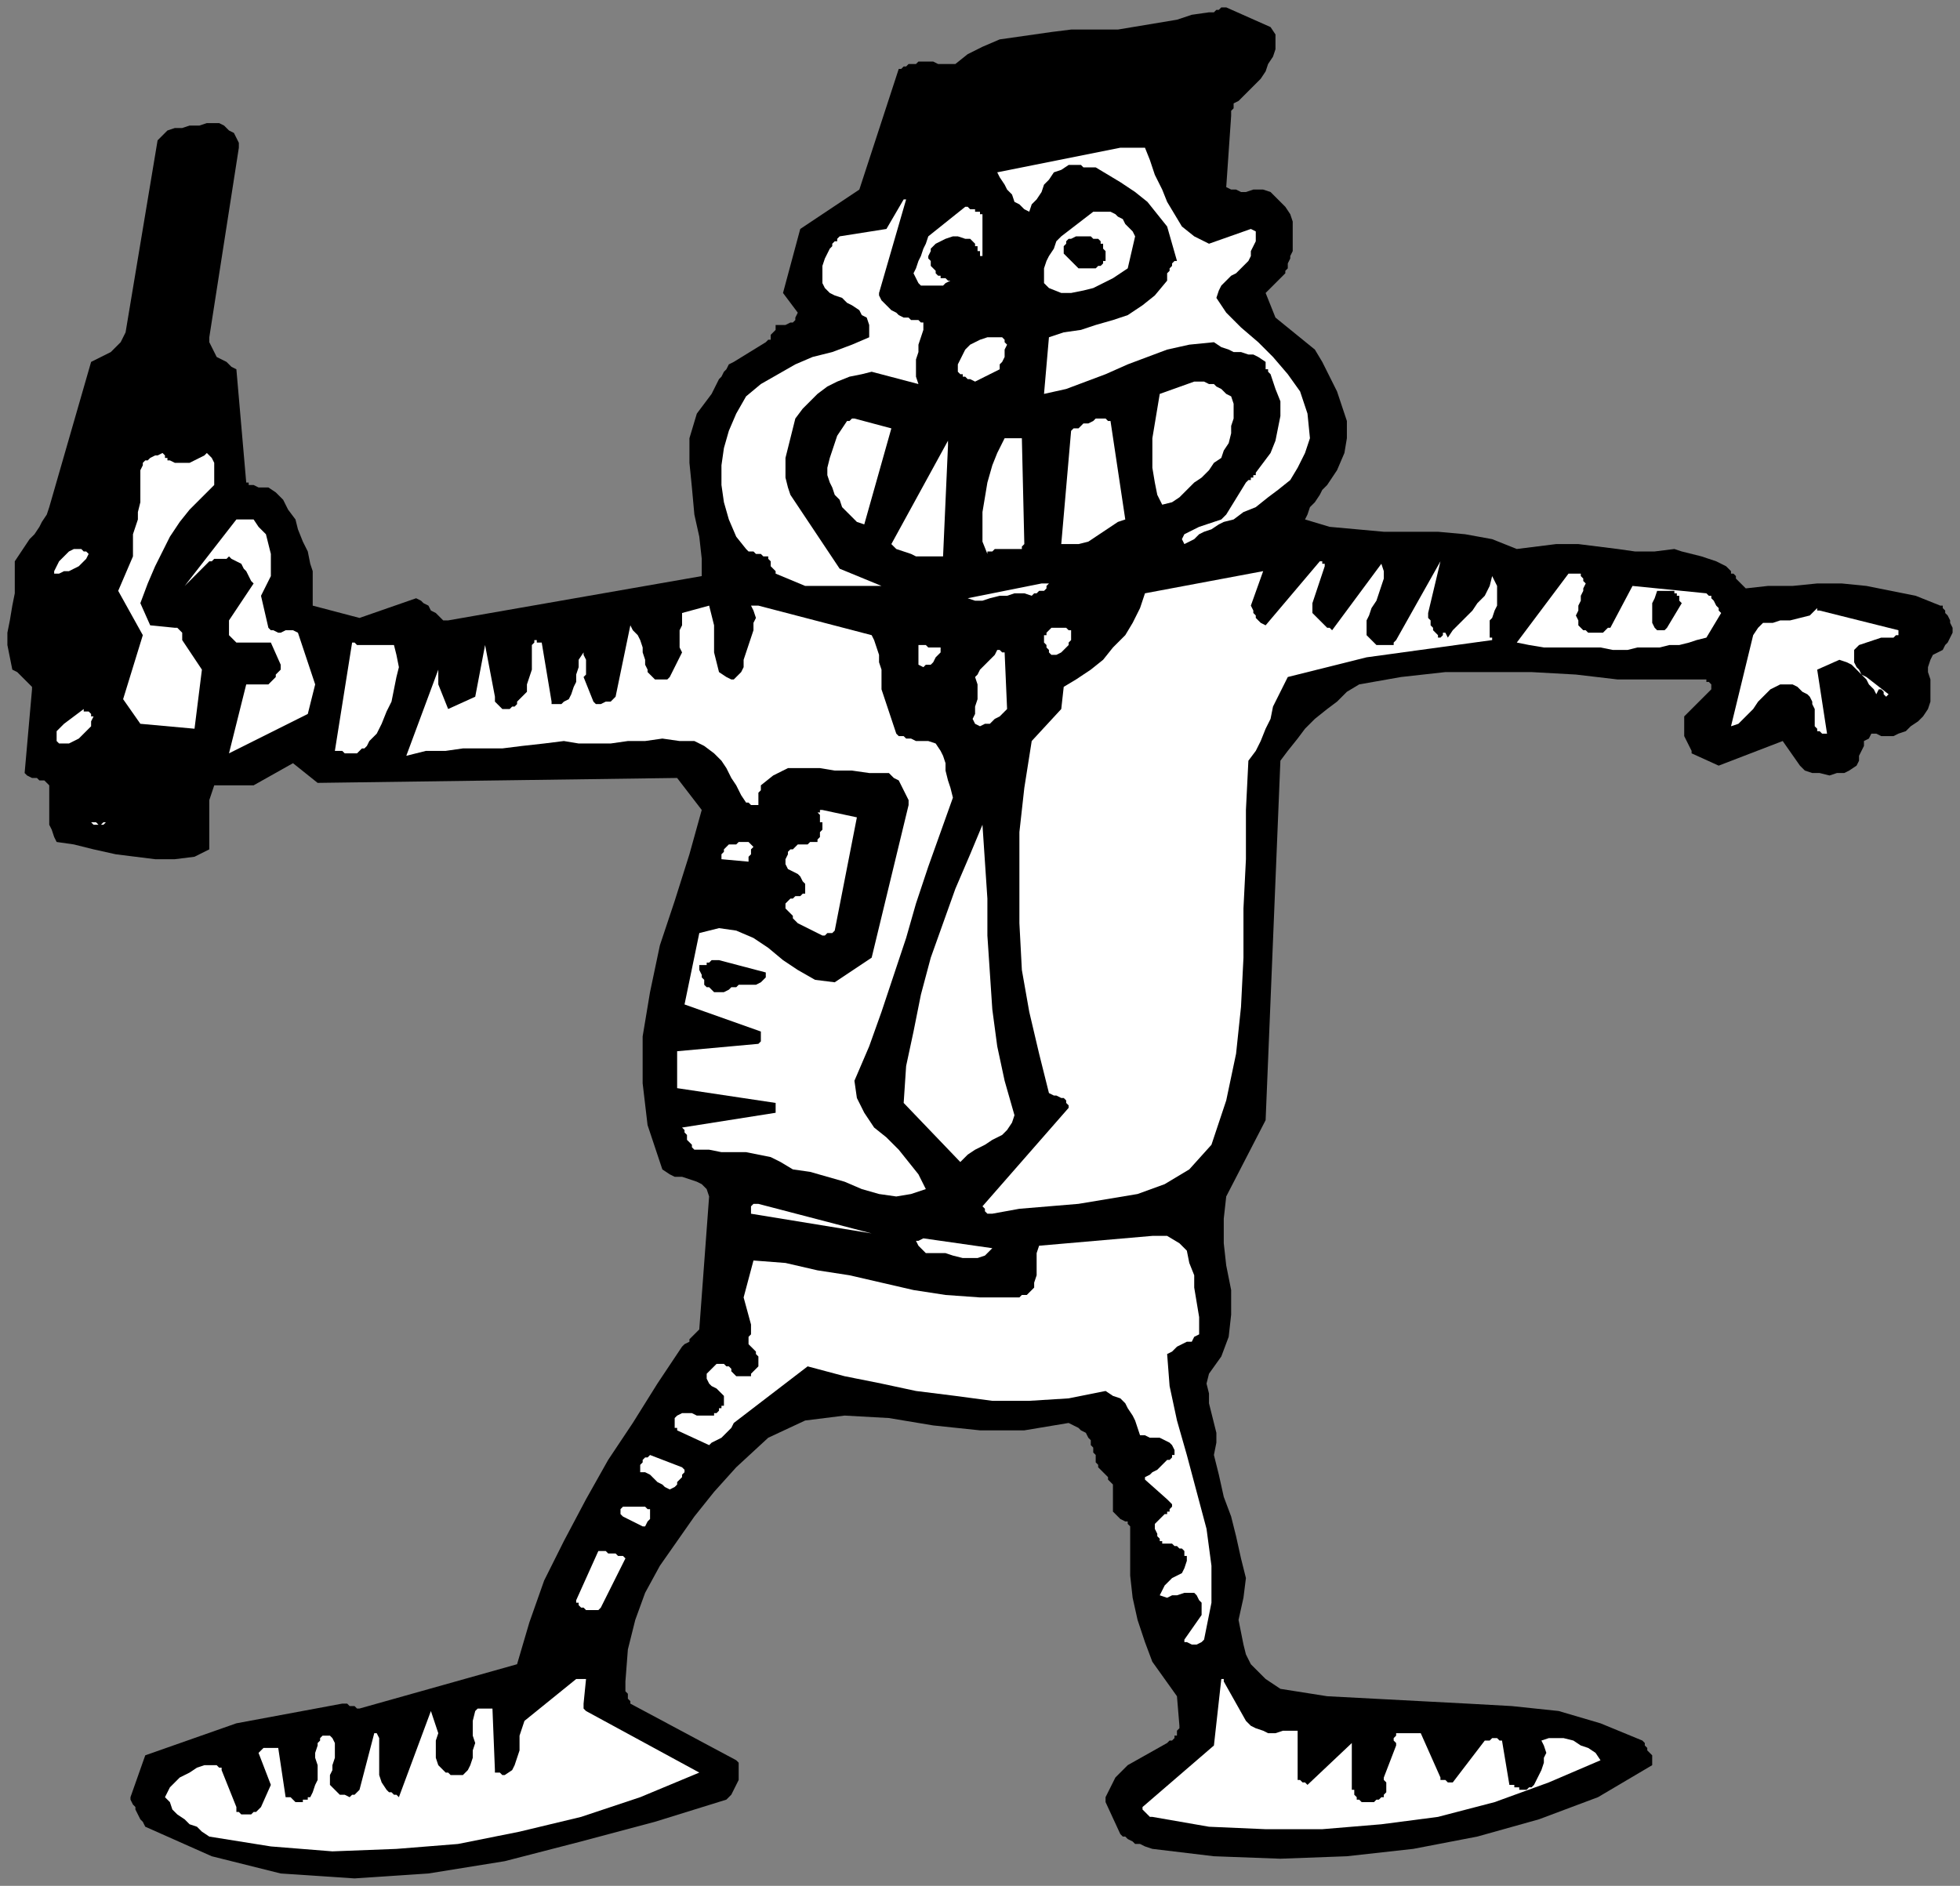
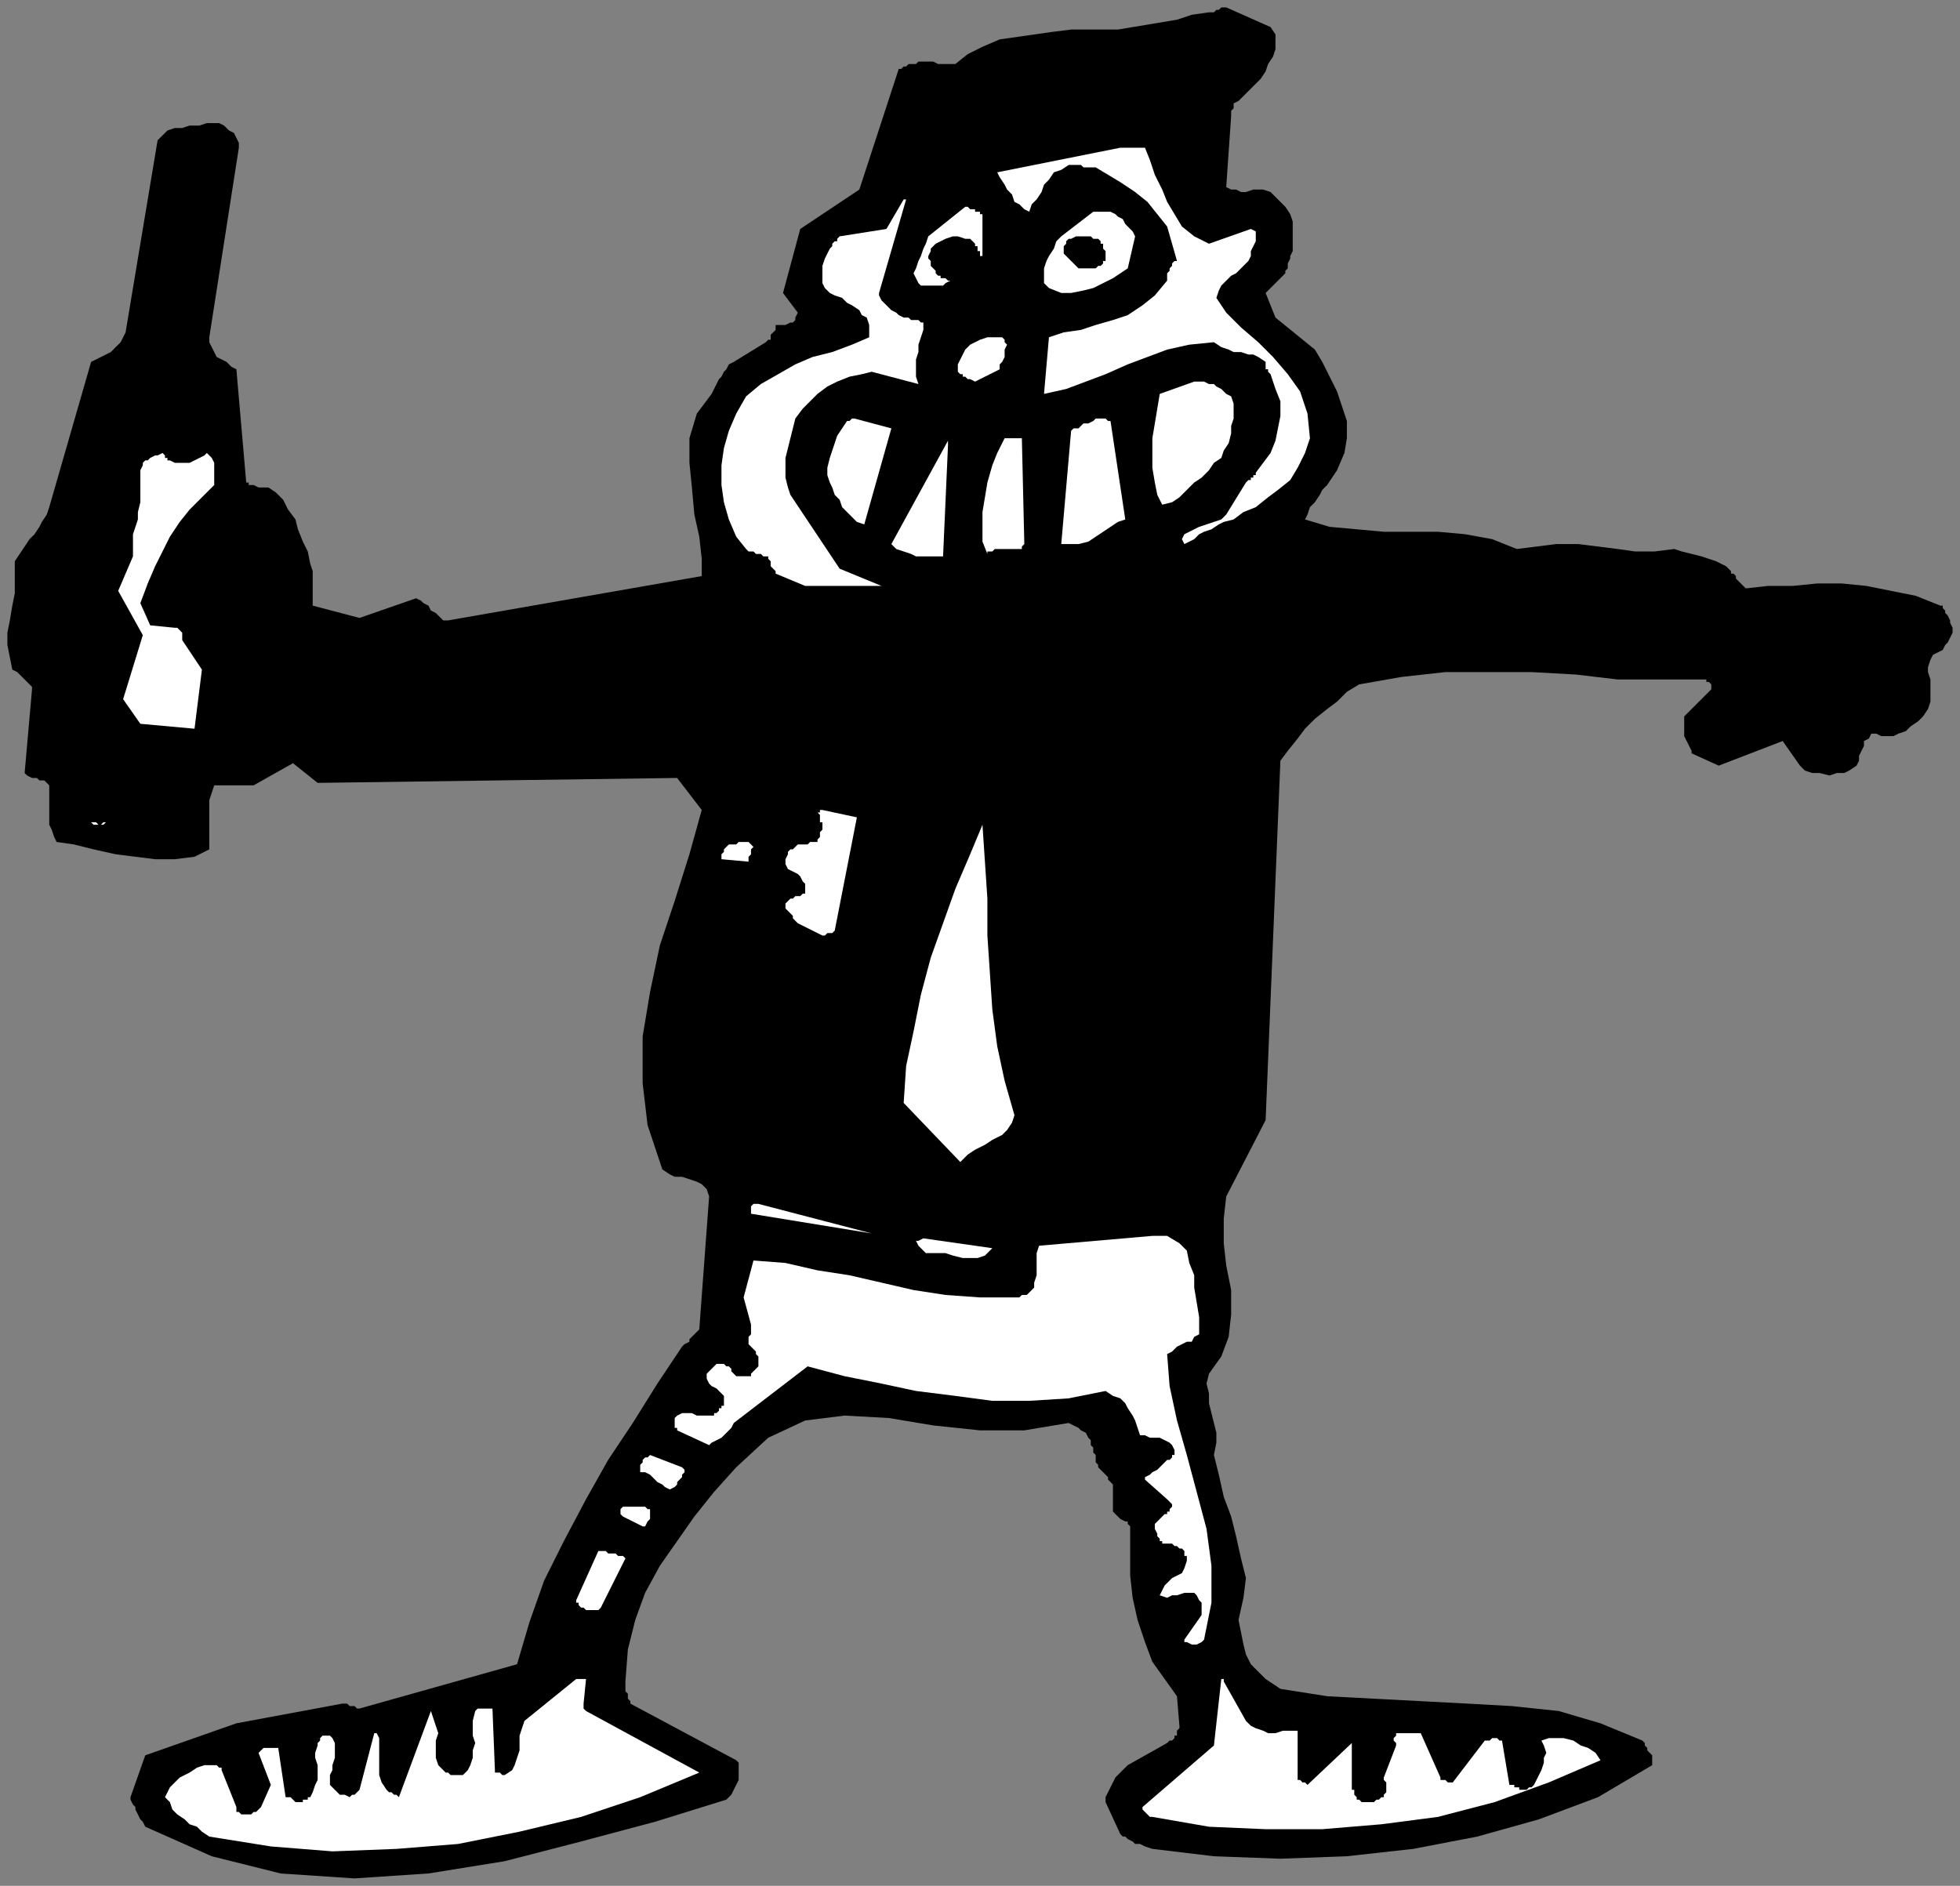
<svg xmlns="http://www.w3.org/2000/svg" width="796" height="766" fill-rule="evenodd" stroke-linecap="round" preserveAspectRatio="none">
  <rect width="100%" height="100%" fill="#808080" stroke="none" />
  <style>.brush0{fill:#fff}.pen2{stroke:none}.brush3{fill:#000}</style>
  <path d="M0 0h796v766H0z" style="fill:none;stroke:none" />
  <path d="m498 3 18 8 2 3v6l-1 3-2 3-1 3-2 3-2 2-2 2-2 2-2 2-1 1-2 1v2l-1 1v2l-2 29 2 1h2l2 1h2l3-1h4l3 1 2 2 2 2 2 2 2 3 1 3v12l-1 2v1l-1 2v2l-1 1v1l-8 8 4 10 16 13 3 5 3 6 3 6 2 6 2 6v7l-1 6-3 7-2 3-2 3-2 2-1 2-2 3-2 2-1 3-1 2 10 3 11 1 11 1h22l11 1 11 2 10 4 8-1 8-1h9l8 1 8 1 7 1h8l8-1 3 1 4 1 4 1 3 1 3 1 2 1 2 1 2 2v1h1l1 1v1l1 1 1 1 1 1 1 1 9-1h10l10-1h10l10 1 10 2 10 2 10 4h1v1l1 1v1l1 1 1 2v1l1 2v2l-1 2-1 2-1 1-1 2-2 1-2 1-1 2-1 3v2l1 3v9l-1 3-2 3-2 2-3 2-2 2-3 1-2 1h-5l-2-1h-2l-1 2-2 1v2l-1 2-1 2v2l-1 2-3 2-2 1h-3l-3 1-4-1h-3l-3-1-2-2-7-10-26 10-11-5v-1l-1-2-1-2-1-2v-8l11-11v-2l-1-1h-1v-1h-36l-17-2-18-1h-35l-18 2-17 3-5 3-4 4-4 3-5 4-4 4-3 4-4 5-3 4-6 146-16 31-1 9v10l1 9 2 10v10l-1 9-3 8-5 7-1 4 1 4v4l1 4 1 4 1 4v4l-1 5 2 8 2 9 3 8 2 8 2 9 2 8-1 8-2 9 1 5 1 5 1 4 2 4 3 3 3 3 3 2 3 2 19 3 19 1 19 1 19 1 18 1 19 2 17 5 17 7 1 1v1l1 1v1l1 1 1 1v4l-22 13-24 9-25 7-26 5-27 3-27 1-27-1-25-3-3-1-2-1h-2l-1-1-2-1-1-1h-1l-1-1-6-13v-2l1-2 1-2 1-2 1-2 2-2 1-1 2-2 16-9 1-1h1l1-1v-1h1v-2l1-1v-1l-1-12-5-7-5-7-3-8-3-9-2-9-1-9v-20l-1-1v-1h-1l-2-1-1-1-1-1-1-1v-11l-1-1-1-1v-1l-1-1-1-1-1-1-1-1v-1l-1-1v-3l-1-1v-2l-1-1v-2l-1-1-1-2-2-1-1-1-2-1-2-1-18 3h-18l-19-2-18-3-18-1-16 2-15 7-13 12-9 10-8 10-7 10-7 10-6 11-4 11-3 12-1 13v4l1 1v2l1 1v1l43 23 1 1v7l-1 2-1 2-1 2-2 2-29 9-30 8-31 8-31 5-30 2-30-2-28-7-27-12-1-2-1-1-1-2-1-2v-1l-1-1-1-2v-1l6-17 37-13 43-8h2l1 1h2l1 1h1l64-18 5-17 6-17 8-16 9-17 9-16 10-15 10-16 10-15 1-1 2-1v-1l1-1 1-1 1-1 1-1 4-54-1-3-2-2-2-1-3-1-3-1h-3l-2-1-3-2-6-18-2-17v-19l3-18 4-19 6-18 6-19 5-18-10-13-146 2-10-8-16 9H87l-1 3-1 3v20l-6 3-8 1h-8l-8-1-8-1-9-2-8-2-7-1-1-2-1-3-1-2v-16l-1-1-1-1h-2l-1-1h-2l-2-1-1-1 3-34v-1l-1-1-1-1-1-1-1-1-1-1-1-1-2-1-1-5-1-5v-5l1-5 1-6 1-5v-13l2-3 2-3 2-3 2-2 2-3 1-2 2-3 1-3 17-59 2-1 2-1 2-1 2-1 2-2 2-2 1-2 1-2 13-78 2-2 2-2 3-1h3l3-1h4l3-1h5l2 1 1 1 1 1 2 1 1 2 1 2v2l-12 77v2l1 2 1 2 1 2 2 1 2 1 2 2 2 1 4 46h1v1h2l2 1h4l3 2 3 3 2 4 3 4 1 4 2 5 2 4 1 5 1 3v14l19 5 23-8 2 1 1 1 2 1 1 2 2 1 2 2 1 1h2l103-18v-7l-1-9-2-9-1-11-1-10v-10l3-10 6-8 1-2 1-2 1-2 1-1 1-2 1-1 1-2 2-1 13-8 1-1h1v-2l1-1 1-1v-2h4l2-1h1l1-1v-1l1-2-6-8 7-26 24-16 16-49h1l1-1h1l1-1h3l1-1h6l2 1h7l5-4 6-3 7-3 7-1 7-1 7-1 8-1h19l6-1 6-1 6-1 6-1 6-2 7-1h2l1-1h1l1-1h2z" class="pen2 brush3" />
  <path d="M455 60h10l2 5 2 6 3 6 2 5 3 5 3 5 5 4 6 3 17-6 2 1v4l-1 2-1 2v2l-1 2-1 1-2 2-2 2-2 1-2 2-2 2-1 2-1 3 4 6 6 6 7 6 6 6 6 7 5 7 3 9 1 10-2 6-3 6-3 5-5 4-4 3-5 4-5 2-4 3-4 1-2 1-3 2-3 1-2 1-2 2-2 1-2 1-1-2 1-2 2-1 4-2 3-1 3-1 3-1 2-2 8-13 1-1h1v-1h1v-1h1v-1l3-4 3-4 2-5 1-5 1-5v-6l-2-5-2-6-1-1v-1h-1v-3l-3-2-2-1h-2l-3-1h-3l-2-1-3-1-3-2-10 1-9 2-8 3-8 3-9 4-8 3-8 3-9 2 2-23 6-2 7-1 6-2 7-2 6-2 6-4 5-4 5-6v-3l1-1v-1l1-1v-1l1-1h1l-2-7-2-7-4-5-4-5-5-4-6-4-5-3-5-3h-5l-1-1h-5l-3 2-3 1-2 3-2 2-1 3-2 3-2 2-1 3-2-1-2-2-2-1-1-3-2-2-1-2-2-3-1-2 50-10zm-87 21-11 38v1l1 2 1 1 2 2 1 1 2 1 1 1 2 1h2l1 1h3l1 1h1v3l-1 3-1 3v3l-1 3v7l1 3-19-5-4 1-5 1-5 2-4 2-4 3-3 3-3 3-3 4-1 4-1 4-1 4-1 4v8l1 4 1 3 20 30 17 7h-31l-12-5v-1l-1-1-1-1v-2l-1-1v-1h-2l-1-1h-2l-1-1h-2l-1-1-4-5-3-7-2-7-1-7v-8l1-7 2-7 3-7 4-7 6-5 7-4 7-4 7-3 8-2 8-3 7-3v-5l-1-3-2-1-1-2-3-2-2-1-2-2-3-1-2-1-2-2-1-2v-7l1-3 1-2 1-2 1-1v-1l1-1h1v-1l1-1 19-3 7-12h1v-1 1z" class="pen2 brush0" />
  <path d="M396 85v1h2v1h1v17h-1v-2h-1v-2h-1v-1l-2-2h-2l-3-1h-2l-3 1-2 1-2 1-2 2v1l-1 2v1l1 1v2l1 1 1 1v1l1 1h1v1h2l1 1h1l-2 1-1 1h-9l-1-1-1-2-1-2 1-2 1-3 1-2 1-3 1-2 1-3 15-12h1l1 1h2zm48 1h7l2 1 1 1 2 1 1 2 1 1 2 2 1 2-3 13-3 2-3 2-4 2-4 2-4 1-5 1h-4l-5-2-2-2v-6l1-3 1-2 2-3 1-3 2-2 13-10z" class="pen2 brush0" />
  <path d="M439 96h4l1 1h2l1 1v1h1v2l1 1v4h-1v1l-1 1h-1l-1 1h-7l-1-1-1-1-1-1-1-1-1-1-1-1v-3l1-1v-1l1-1h1l2-1h2z" class="pen2 brush3" />
  <path d="M401 137h6l1 1v1l1 1-1 2v3l-1 2-1 1v2l-10 5-2-1h-1l-1-1h-1v-1h-1l-1-1v-3l1-2 1-2 1-2 2-2 2-1 2-1 3-1zm84 18h4l2 1h2l1 1 2 1 2 2 2 1 1 3v6l-1 3v3l-1 4-2 3-1 3-3 2-2 3-3 3-3 2-3 3-3 3-3 2-4 1-2-4-1-5-1-6v-12l1-6 1-6 1-6 14-5zm-138 15 15 4-11 39-3-1-2-2-2-2-2-2-1-3-2-2-1-3-1-2-1-3v-3l1-4 1-3 1-3 1-3 2-3 2-3h1l1-1h1zm100 0h2l1 1h1l6 40-3 1-3 2-3 2-3 2-3 2-4 1h-7l4-46 1-1h2l1-1 1-1h2l2-1 1-1h2zm-62 11-2 45h-11l-2-1-3-1-3-1-2-2 23-42v2zm26-3h4l1 43-1 1v1h-11l-1 1h-2v1l-2-5v-12l1-6 1-6 2-7 2-5 3-6h3zm-344 8h1v1h1l2 1h6l2-1 2-1 2-1 1-1 1 1 1 1 1 2v9l-5 5-5 5-4 5-4 6-3 6-3 6-3 7-3 8 4 9 10 1h1l1 1 1 1v3l8 12-3 24-22-2-7-10 8-26-10-18 6-14v-9l1-3 1-3v-3l1-4v-13l1-2v-1l1-1h1l1-1 2-1h1l2-1 1 1v1z" class="pen2 brush0" />
-   <path d="M97 211h6l2 3 3 3 1 4 1 4v9l-2 4-2 4 3 13 1 1h1l2 1h1l2-1h3l2 1 7 21-3 12-32 16 7-28h9l1-1 1-1 1-1v-1l1-1 1-1v-2l-4-9H96l-1-1-1-1-1-1v-6l10-15-1-1-1-2-1-2-1-1-1-2-2-1-2-1-1-1-1 1h-5l-1 1h-1l-10 10 21-27h1zm-66 12h2l1 1h1l1 1-1 2-1 1-2 2-2 1-2 1h-2l-2 1h-2v-1l1-2 1-2 1-1 2-2 1-1 2-1h1zm507 7-5 15v4l1 1 1 1 1 1 1 1 1 1 1 1h1l1 1 20-27 1 3v3l-1 3-1 3-1 3-2 3-1 3-1 2v6l1 1 1 1 1 1 1 1h7v-1l1-1 18-32-5 21v2l1 1v2l1 1v1l1 1 1 1v1h1l1-1v-1h1l1 2 2-3 2-2 3-3 3-3 2-3 3-3 2-4 1-4 1 2 1 2v8l-1 2-1 3-1 1v7h1v1l-51 7-32 8-2 4-2 4-2 4-1 5-2 4-2 5-2 4-3 4-1 20v20l-1 20v20l-1 20-2 19-4 19-6 18-9 10-10 6-11 4-12 2-12 2-12 1-12 1-11 2h-2l-1-1v-1l-1-1 35-40v-1l-1-1v-1l-1-1h-1l-2-1h-1l-2-1-4-16-4-17-3-17-1-19v-37l2-18 3-19 12-13 1-9 5-3 6-4 5-4 4-5 5-5 3-5 3-6 2-6 48-9-5 14 1 2v1l1 1v1l1 1 1 1 2 1 22-26h1v1h1v1zm101 3h3v1l1 1v1l1 1-1 2v1l-1 2v2l-1 2v2l-1 2 1 2v2l1 1 1 1h1l1 1h6l1-1 1-1h1l9-17 30 3 1 1h1v1l1 1 1 2 1 1v1l1 1-6 10-4 1-3 1-4 1h-4l-4 1h-9l-4 1h-6l-5-1h-23l-6-1-5-1 21-28h2zm-216 4h3l-1 1v1l-1 1h-2l-1 1h-1l-1 1-3-1h-4l-3 1h-3l-4 1-3 1h-3l-3-1 30-6z" class="pen2 brush0" />
  <path d="M675 240h5v1h1v1h1v2l1 1-6 10-1 1h-3l-1-1-1-2v-8l1-2 1-3h2z" class="pen2 brush3" />
-   <path d="m308 246 46 12 1 2 1 3 1 3v3l1 3v8l6 18 1 1h2l1 1h2l2 1h5l3 1 2 3 1 2 1 3v3l1 4 1 3 1 4-5 14-5 14-5 15-4 14-5 15-5 15-5 14-6 14 1 7 3 6 4 6 5 4 5 5 4 5 4 5 3 6-6 2-6 1-7-1-7-2-7-3-7-2-7-2-7-1-5-3-4-2-5-1-5-1h-10l-5-1h-6l-1-1v-1l-1-1-1-1v-2l-1-1v-1l-1-1 38-6v-4l-40-6v-15l33-3 1-1v-4l-31-11 6-29 8-2 7 1 7 3 6 4 6 5 6 4 7 4 8 1 15-10 15-62v-2l-1-2-1-2-1-2-1-2-2-1-2-2h-8l-7-1h-7l-6-1h-13l-6 3-5 4v2l-1 1v5h-3l-1-1h-1l-2-3-2-4-2-3-2-4-2-3-3-3-4-3-4-2h-6l-7-1-7 1h-7l-7 1h-13l-6-1-8 1-9 1-8 1h-16l-7 1h-8l-8 2 13-35v6l4 10 11-5 4-21 4 21v2l1 1 1 1 1 1h3l1-1h1l1-1v-1l2-2 2-2v-3l1-3 1-3v-10l1-1v-1h1v1h2l4 24v1h4l1-1 2-1 1-2 1-3 1-2v-3l1-3v-3l2-3v1l1 2v6l-1 1 4 10 1 1h2l2-1h2l1-1 1-1 6-29 1 2 2 2 1 2 1 3v2l1 3v2l1 2v1l1 1 1 1 1 1h5l1-1 5-10-1-2v-7l1-2v-5l11-3 1 4 1 4v11l1 4 1 4 3 2 2 1h1l1-1 1-1 1-1 1-2v-3l1-3 1-3 1-3 1-3v-3l1-2-1-3-1-2h3zm431 2 32 8v2h-1l-1 1h-5l-9 3-2 2v5l1 2 1 1 1 2 2 1 9 7-1 1-1-1v-1l-1-1h-1l-1 2-1-2-2-2-1-2-2-2-2-2-2-2-2-1-3-1-9 4 4 26h-2l-1-1h-1v-1l-1-1v-7l-1-2v-1l-1-2-1-1-2-1-2-2-2-1h-5l-4 2-2 2-3 3-2 3-3 3-3 3-3 1 9-37 2-3 2-2h4l3-1h4l4-1 4-1 3-3v1h1zm-310 7h4l1 1h1v4l-1 1v1l-1 1-1 1-1 1-2 1h-2l-1-1v-1l-1-1v-1l-1-1v-3h1v-1l1-1 1-1h2zm-283 7h14l1 4 1 5-1 4-1 5-1 5-2 4-2 5-2 4-2 2-1 1-1 2-1 1h-1l-1 1-1 1h-5l-1-1h-3l7-44h1l1 1h1zm229 0h1l1 1h5v2l-1 1-1 1-1 2-1 1h-2l-1 1-2-1v-8h2zm33 3 1 23-1 1-1 1-1 1-2 1-1 1-1 1h-2l-2 1-2-1-1-2 1-2v-3l1-3v-6l-1-3 1-1 1-2 1-1 1-1 1-1 1-1 2-2 1-2h1l1 1h1zM36 289l1 1v1h1l-1 2v2l-2 2-1 1-2 2-2 1-2 1h-4l-1-1v-4l1-1 1-1 1-1 8-6v1h2z" class="pen2 brush0" />
  <path d="m334 329 14 3-9 46-1 1h-2l-1 1h-1l-10-5-1-1-1-1v-1l-1-1-1-1-1-1v-2l1-1 1-1h1l1-1h2l1-1h1v-4l-1-1-1-2-1-1-2-1-2-1-1-2v-2l1-2v-1l1-1h1l1-1 1-1h4l1-1h3v-1l1-1v-2l1-1v-3h-1v-3l-1-1h1v-1h1zm-296 5h1l1 1h1l1-1h2-1l-1 1h-4l-1-1h-1 2zm361 1 1 15 1 15v15l1 15 1 15 2 15 3 14 4 14-1 3-2 3-2 2-4 2-3 2-4 2-3 2-3 3-23-24 1-15 3-14 3-15 4-15 5-14 5-14 6-14 5-12zm-101 8h1l1-1h4l1 1 1 1-1 1v2l-1 1v2l-11-1v-2l1-1v-1l1-1 1-1h2z" class="pen2 brush0" />
-   <path d="m292 390 19 5v2l-1 1-1 1-2 1h-7l-1 1h-2l-1 1-2 1h-4l-1-1-1-1h-1l-1-1v-2l-1-1v-1l-1-2v-2h3v-1h1l1-1h3z" class="pen2 brush3" />
+   <path d="m292 390 19 5v2l-1 1-1 1-2 1h-7l-1 1h-2h-4l-1-1-1-1h-1l-1-1v-2l-1-1v-1l-1-2v-2h3v-1h1l1-1h3z" class="pen2 brush3" />
  <path d="m308 489 46 12-49-8v-3l1-1h2zm160 13h6l5 3 3 3 1 5 2 5v5l1 6 1 6v7l-2 1-1 2h-2l-2 1-2 1-2 2-2 1 1 13 3 14 4 14 4 15 4 15 2 15v15l-3 15-1 1-2 1h-2l-2-1h-1v-1l7-10v-5l-1-1-1-2-1-1h-4l-3 1h-2l-2 1-3-1 1-2 1-2 1-1 2-2 2-1 2-1 1-2 1-3v-2h-1v-2l-1-1h-1l-1-1h-1l-1-1h-4v-1h-1v-1l-1-1v-1l-1-2v-2l1-1 1-1 1-1 1-1h1v-1h1v-1l1-1v-1l-1-1-1-1-9-8v-1l2-1 1-1 2-1 1-1 1-1 1-1 1-1h1l1-1v-1h1v-2l-1-2-1-1-2-1-2-1h-4l-2-1h-2l-1-3-1-3-1-2-2-3-1-2-2-2-3-1-3-2-15 3-16 1h-15l-15-2-16-2-14-3-15-3-15-4-30 23-1 2-1 1-1 1-1 1-1 1-2 1-2 1-1 1-13-6v-1h-1v-4l1-1 2-1h4l2 1h7v-1h1l1-1v-1h1v-1h1v-4l-1-1-1-1-1-1-2-1-1-1-1-2v-2l1-1 1-1 1-1 1-1h3l1 1h1l1 1v1l1 1 1 1h6v-1l1-1 1-1 1-1v-4l-1-1v-1l-1-1-1-1-1-1v-3l1-1v-4l-3-11 4-15 13 1 13 3 13 2 13 3 13 3 13 2 14 1h16l1-1h2l1-1 1-1 1-1v-2l1-3v-9l1-3 46-4z" class="pen2 brush0" />
  <path d="m375 503 28 4-3 3-3 1h-6l-4-1-3-1h-8l-1-1-1-1-1-1-1-2h1l2-1zm-111 88 13 5 1 1v1l-1 1v1l-1 1-1 1v1l-1 1-2 1-2-1-1-1-2-1-1-1-2-2-2-1h-2v-3l1-1v-1l1-1h1l1-1zm-10 21h8l1 1h1v4l-1 1-1 2h-1l-8-4-1-1v-2l1-1h1zm-8 18 1 1h3l1 1h2l1 1-10 20-1 1h-5l-1-1h-1l-1-1v-1h-1v-1l9-20h3zm-9 52h1l-1 10v2l1 1 46 25-24 10-24 8-25 6-25 5-25 2-26 1-25-2-25-4-3-2-2-2-3-1-2-2-3-2-2-2-1-3-2-2 1-2 1-2 2-2 2-2 2-1 2-1 3-2 3-1h5l1 1h1v1l6 15v2h1l1 1h4l1-1h1l1-1 1-1 4-9-5-13 1-1 1-1h6l3 20h2l1 1 1 1h3v-1h2v-1h1l1-2 1-3 1-2v-6l-1-3v-2l1-3v-1l1-1v-1l1-1h3l1 1 1 2v6l-1 3v2l-1 2v4l1 1 1 1 1 1 1 1h2l2 1 1-1h1l1-1 1-1 6-23h1l1 2v15l1 3 2 3 1 1h1l1 1h1l1 1 13-35 1 3 1 3 1 3-1 3v7l1 3 2 2 1 1h1l1 1h5l1-1 1-1 1-2 1-3v-3l1-3-1-3v-6l1-4 1-1h6l1 25v1h2l1 1h1l3-2 1-2 1-3 1-3v-6l1-3 1-3 21-17h3zm260 1 9 16 2 2 2 1 3 1 2 1h3l3-1h6v20h1l1 1h1l1 1 18-17v19h1v2l1 1v1h1l1 1h5l1-1h1l1-1h1v-1l1-1v-4l-1-1v-1l5-13v-1l-1-1v-1l1-1v-1h10l8 18v1h2l1 1h2l13-17h2l1-1h2l1 1h1l3 18h2v1h2v1h3l1-1h1l1-1 1-2 1-2 1-2 1-3v-2l1-2-1-3-1-2 3-1h6l4 1 3 2 3 1 3 2 2 3-21 9-22 8-23 6-23 3-24 2h-23l-23-1-23-4h-1l-1-1-1-1-1-1v-1l29-25 3-27h1v1z" class="pen2 brush0" />
</svg>